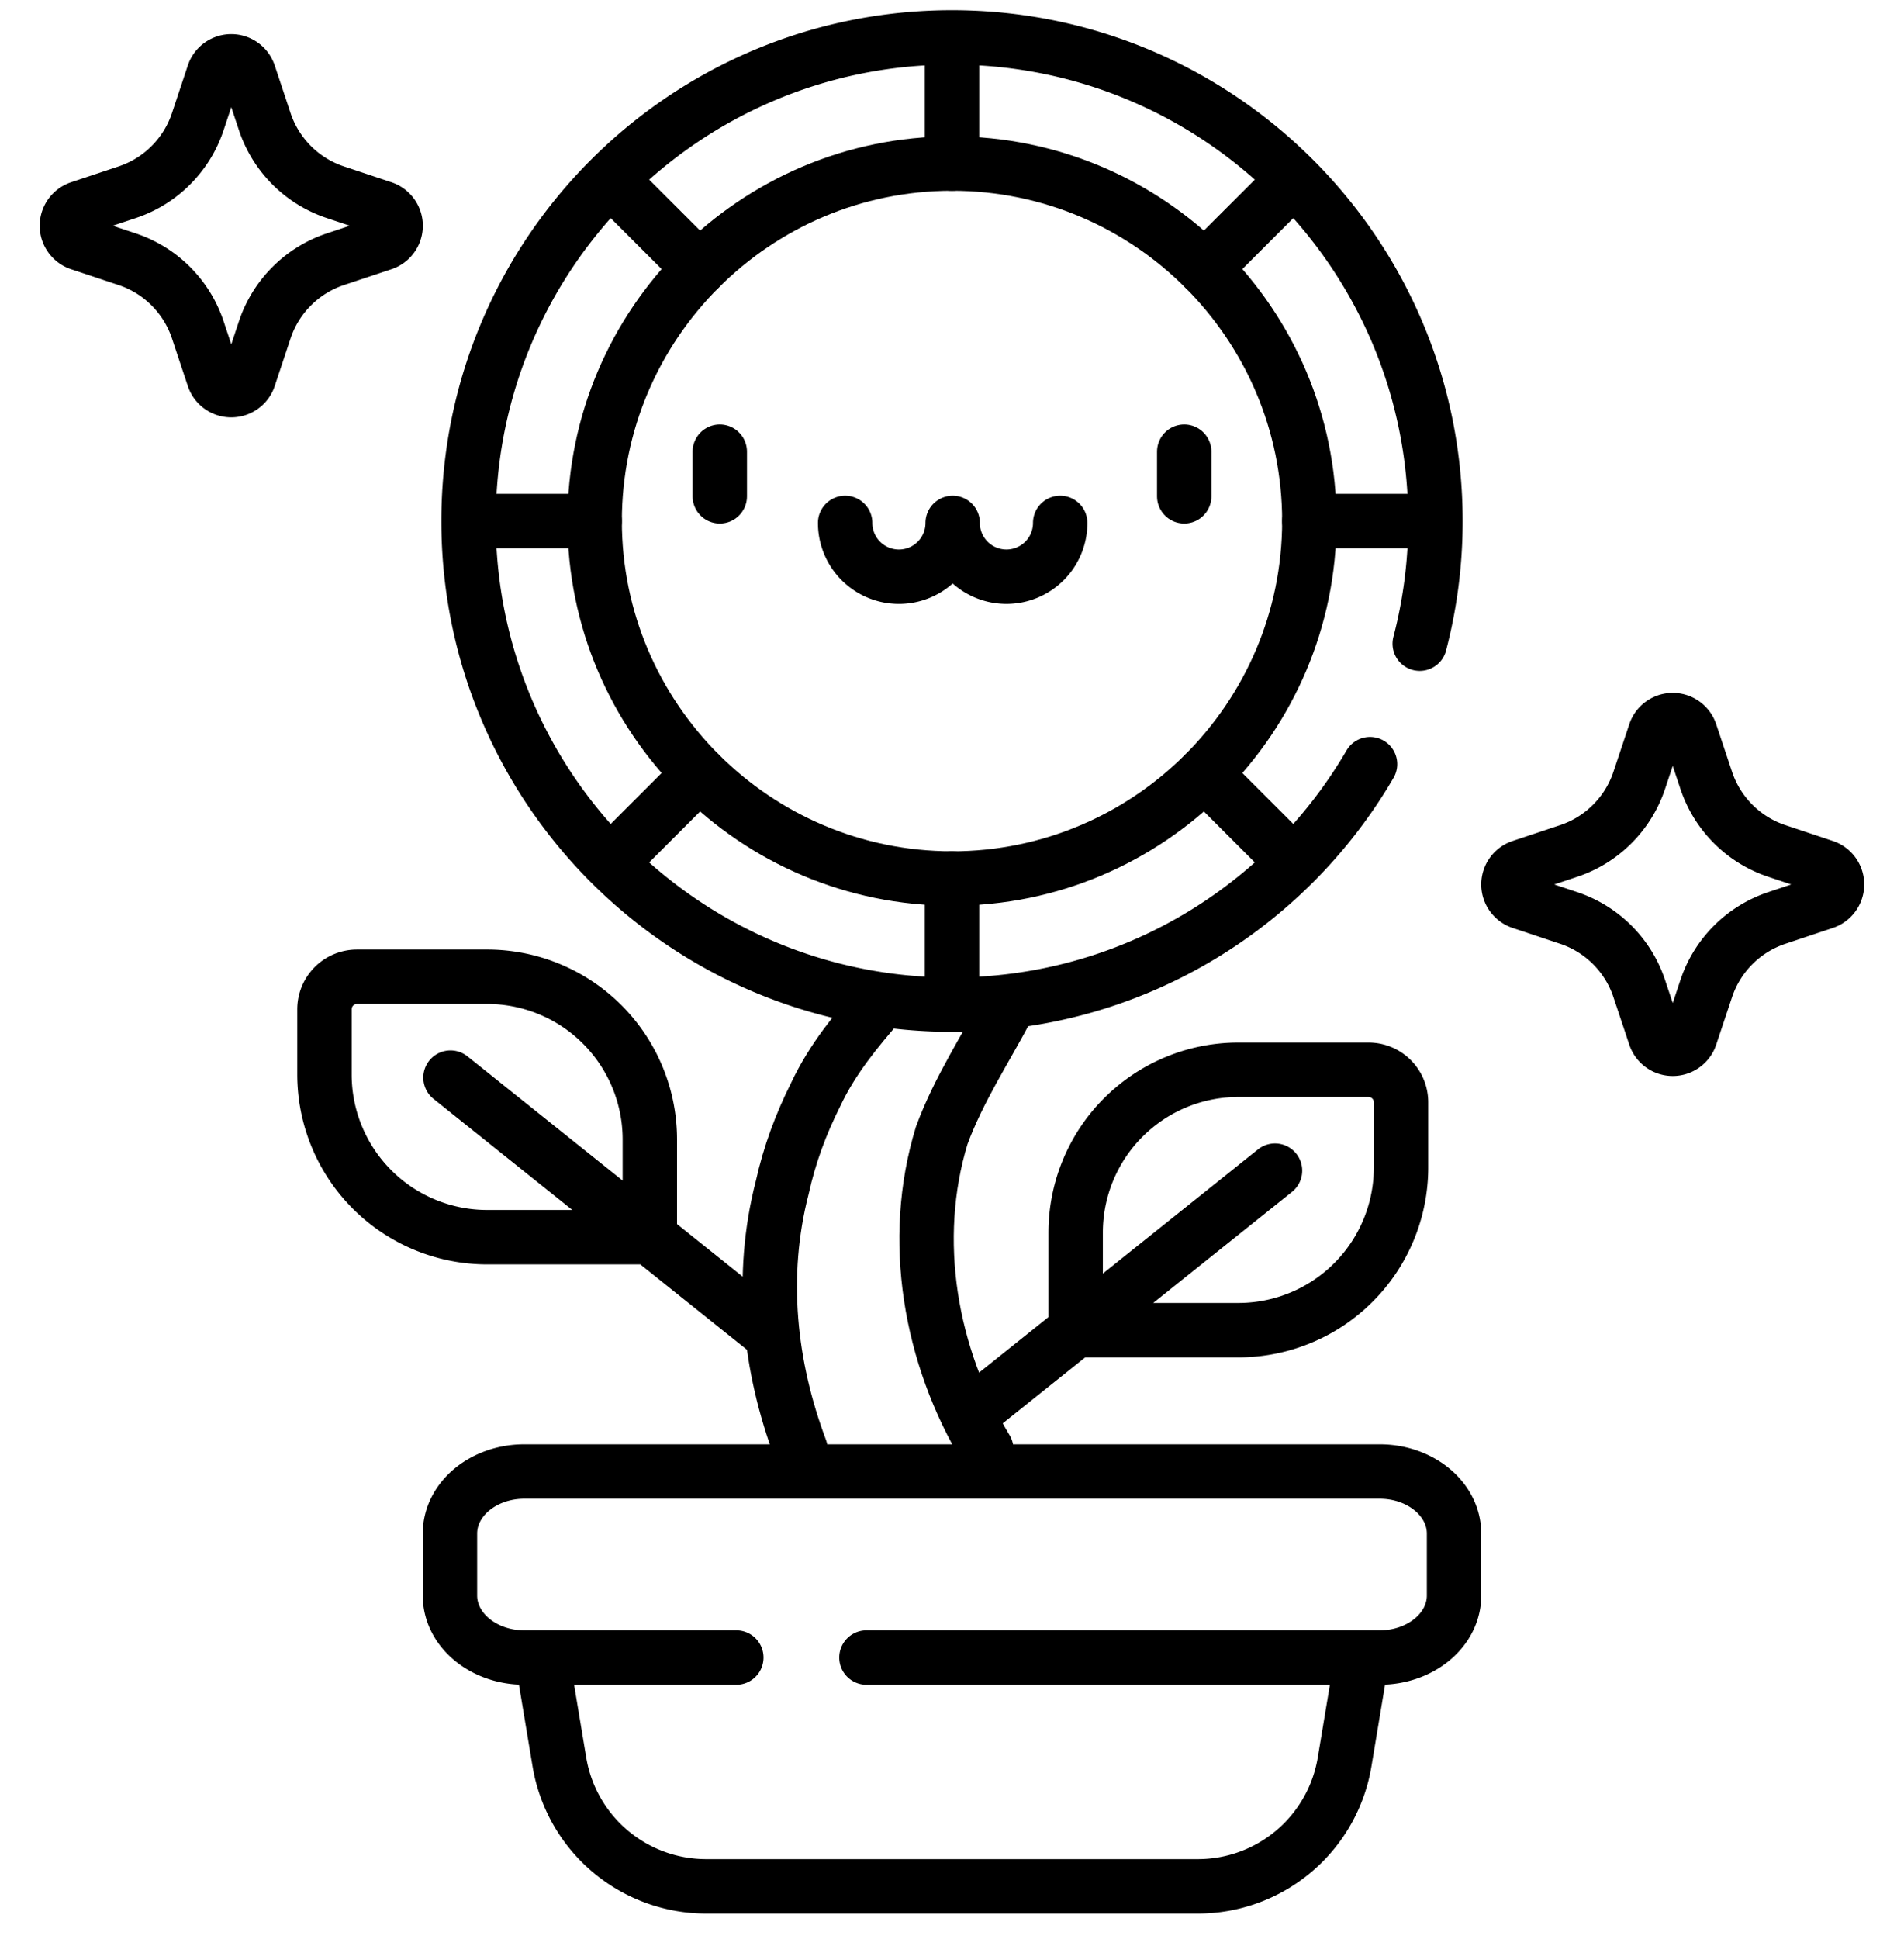
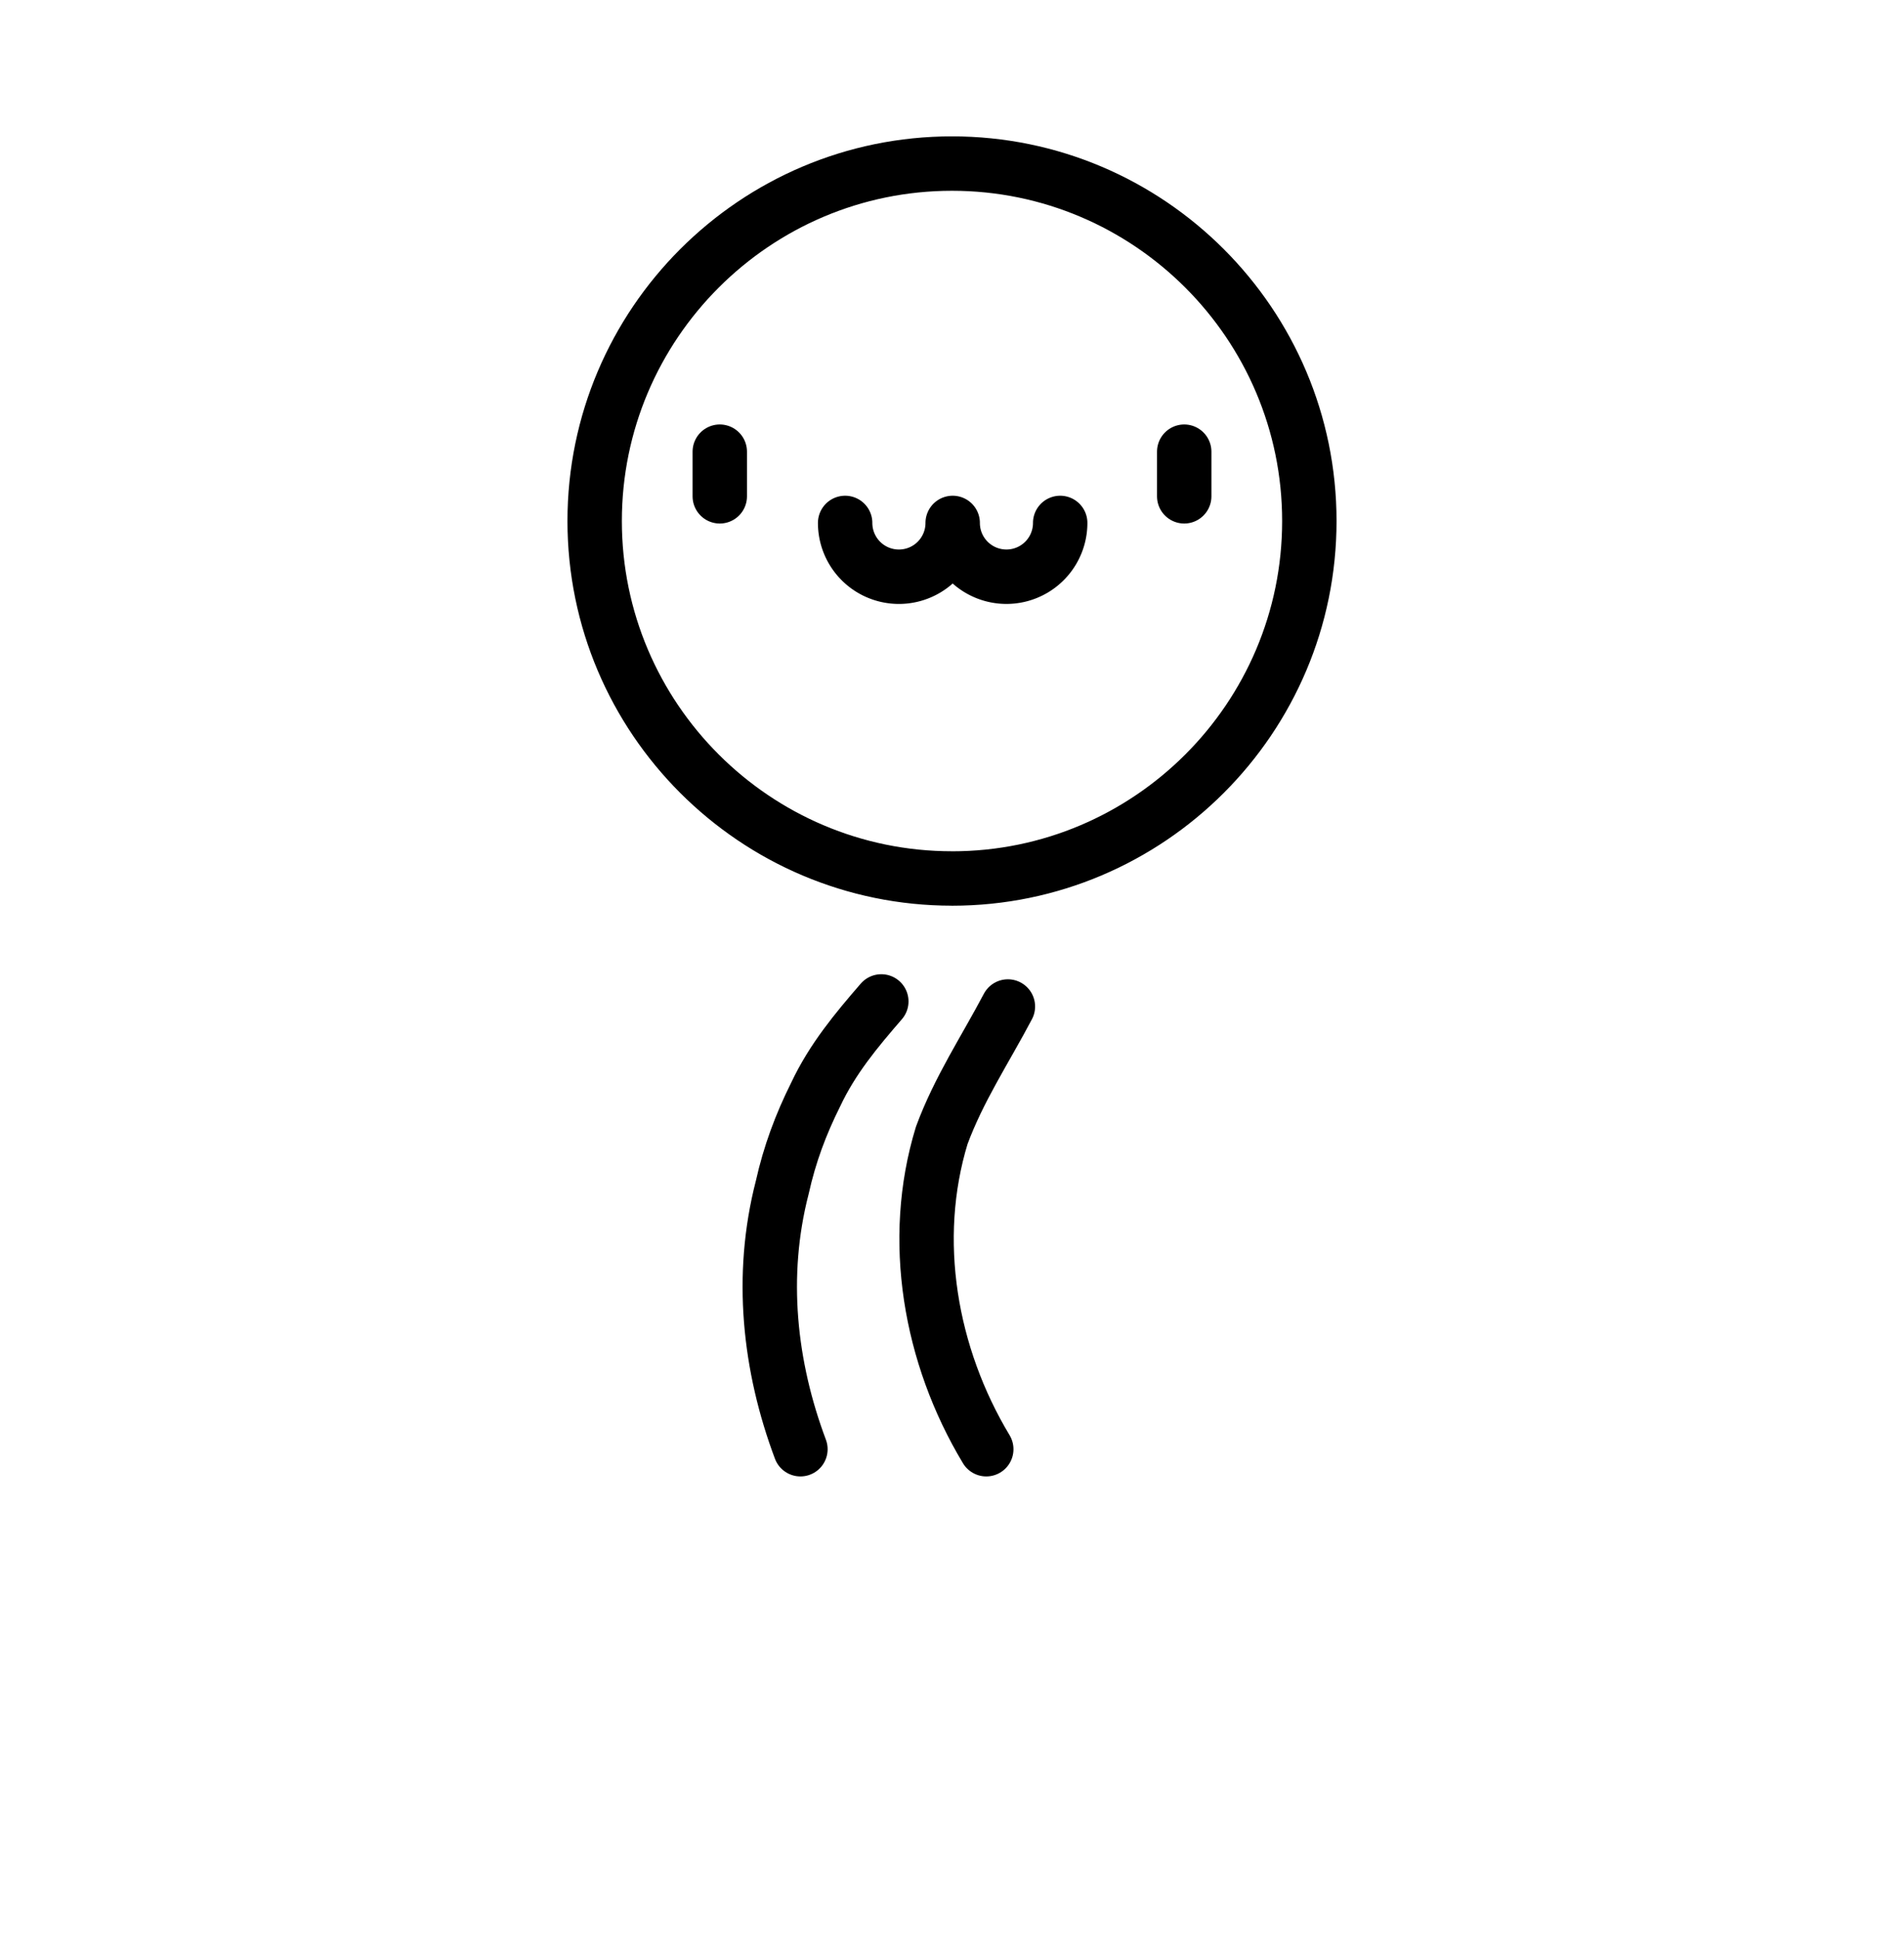
<svg xmlns="http://www.w3.org/2000/svg" width="56" height="57" viewBox="0 0 56 57" fill="none">
  <g clip-path="url(#clip0_3680_29050)" stroke="#000" stroke-width="1.6" stroke-miterlimit="10" stroke-linecap="round">
    <path d="M29.644 29.592c-.664 1.26-1.445 2.432-1.946 3.79-.939 3.071-.346 6.476 1.31 9.226m-5.466 0c-.913-2.432-1.206-5.096-.535-7.695.219-.984.547-1.859.984-2.734.494-1.049 1.196-1.889 1.93-2.736M21.17 13.28v1.312m13.66-1.312v1.312" stroke-linejoin="round" />
    <path d="M28.02 15.375a1.581 1.581 0 01-3.163 0m6.325 0a1.581 1.581 0 11-3.162 0" />
-     <path d="M37.5 34.418l-8.953 7.162m7.875-2.472h-4.785v-2.871a4.785 4.785 0 014.785-4.785h3.828c.529 0 .957.428.957.957v1.914a4.785 4.785 0 01-4.785 4.785zM11.261 7.156l-1.399.466a3.282 3.282 0 00-2.075 2.075l-.466 1.4a.547.547 0 01-1.038 0l-.466-1.4a3.281 3.281 0 00-2.075-2.075l-1.4-.466a.547.547 0 010-1.038l1.4-.466a3.281 3.281 0 002.075-2.075l.466-1.4a.547.547 0 011.038 0l.466 1.4a3.282 3.282 0 002.075 2.075l1.4.466a.547.547 0 010 1.038zm42.396 19.366l-1.398.467a3.281 3.281 0 00-2.075 2.075l-.467 1.399a.547.547 0 01-1.037 0l-.467-1.399a3.282 3.282 0 00-2.075-2.075l-1.399-.467a.547.547 0 010-1.037l1.399-.466a3.282 3.282 0 002.075-2.076l.467-1.399a.547.547 0 011.037 0l.467 1.4a3.281 3.281 0 002.075 2.075l1.398.466a.547.547 0 010 1.037zm-39.329 9.852h4.785v-2.871a4.785 4.785 0 00-4.785-4.786H10.5a.957.957 0 00-.957.957v1.915a4.785 4.785 0 004.785 4.785zm-1.078-4.691l9.39 7.513m2.844 9.537h15.094c1.209 0 2.188-.816 2.188-1.823v-1.822c0-1.008-.98-1.824-2.188-1.824H15.422c-1.209 0-2.188.816-2.188 1.824v1.822c0 1.007.98 1.823 2.188 1.823h6.234m-5.715 0l.512 3.071a4.375 4.375 0 004.316 3.656h14.462a4.375 4.375 0 004.316-3.656l.512-3.071m1.698-29.808c.301-1.152.462-2.36.462-3.606C42.219 7.466 35.853 1.1 28 1.1S13.781 7.466 13.781 15.32 20.147 29.538 28 29.538c5.247 0 9.83-2.842 12.295-7.071M17.49 15.319h-3.709m28.438 0h-3.71M28 4.81V1.1m0 28.438v-3.71m-7.429-3.081l-2.626 2.626m20.11-20.108L35.429 7.89m-14.858 0l-2.626-2.625m20.11 20.108l-2.626-2.626" stroke-linejoin="round" />
-     <path d="M28 25.828c-5.795 0-10.51-4.714-10.51-10.509S22.205 4.809 28 4.809s10.51 4.715 10.51 10.51-4.715 10.51-10.51 10.51z" stroke-linejoin="round" />
+     <path d="M28 25.828c-5.795 0-10.51-4.714-10.51-10.509S22.205 4.809 28 4.809s10.51 4.715 10.51 10.51-4.715 10.51-10.51 10.51" stroke-linejoin="round" />
  </g>
  <defs>
    <clipPath id="clip0_3680_29050">
      <path fill="#fff" transform="translate(0 .28)" d="M0 0h56v56H0z" />
    </clipPath>
  </defs>
</svg>